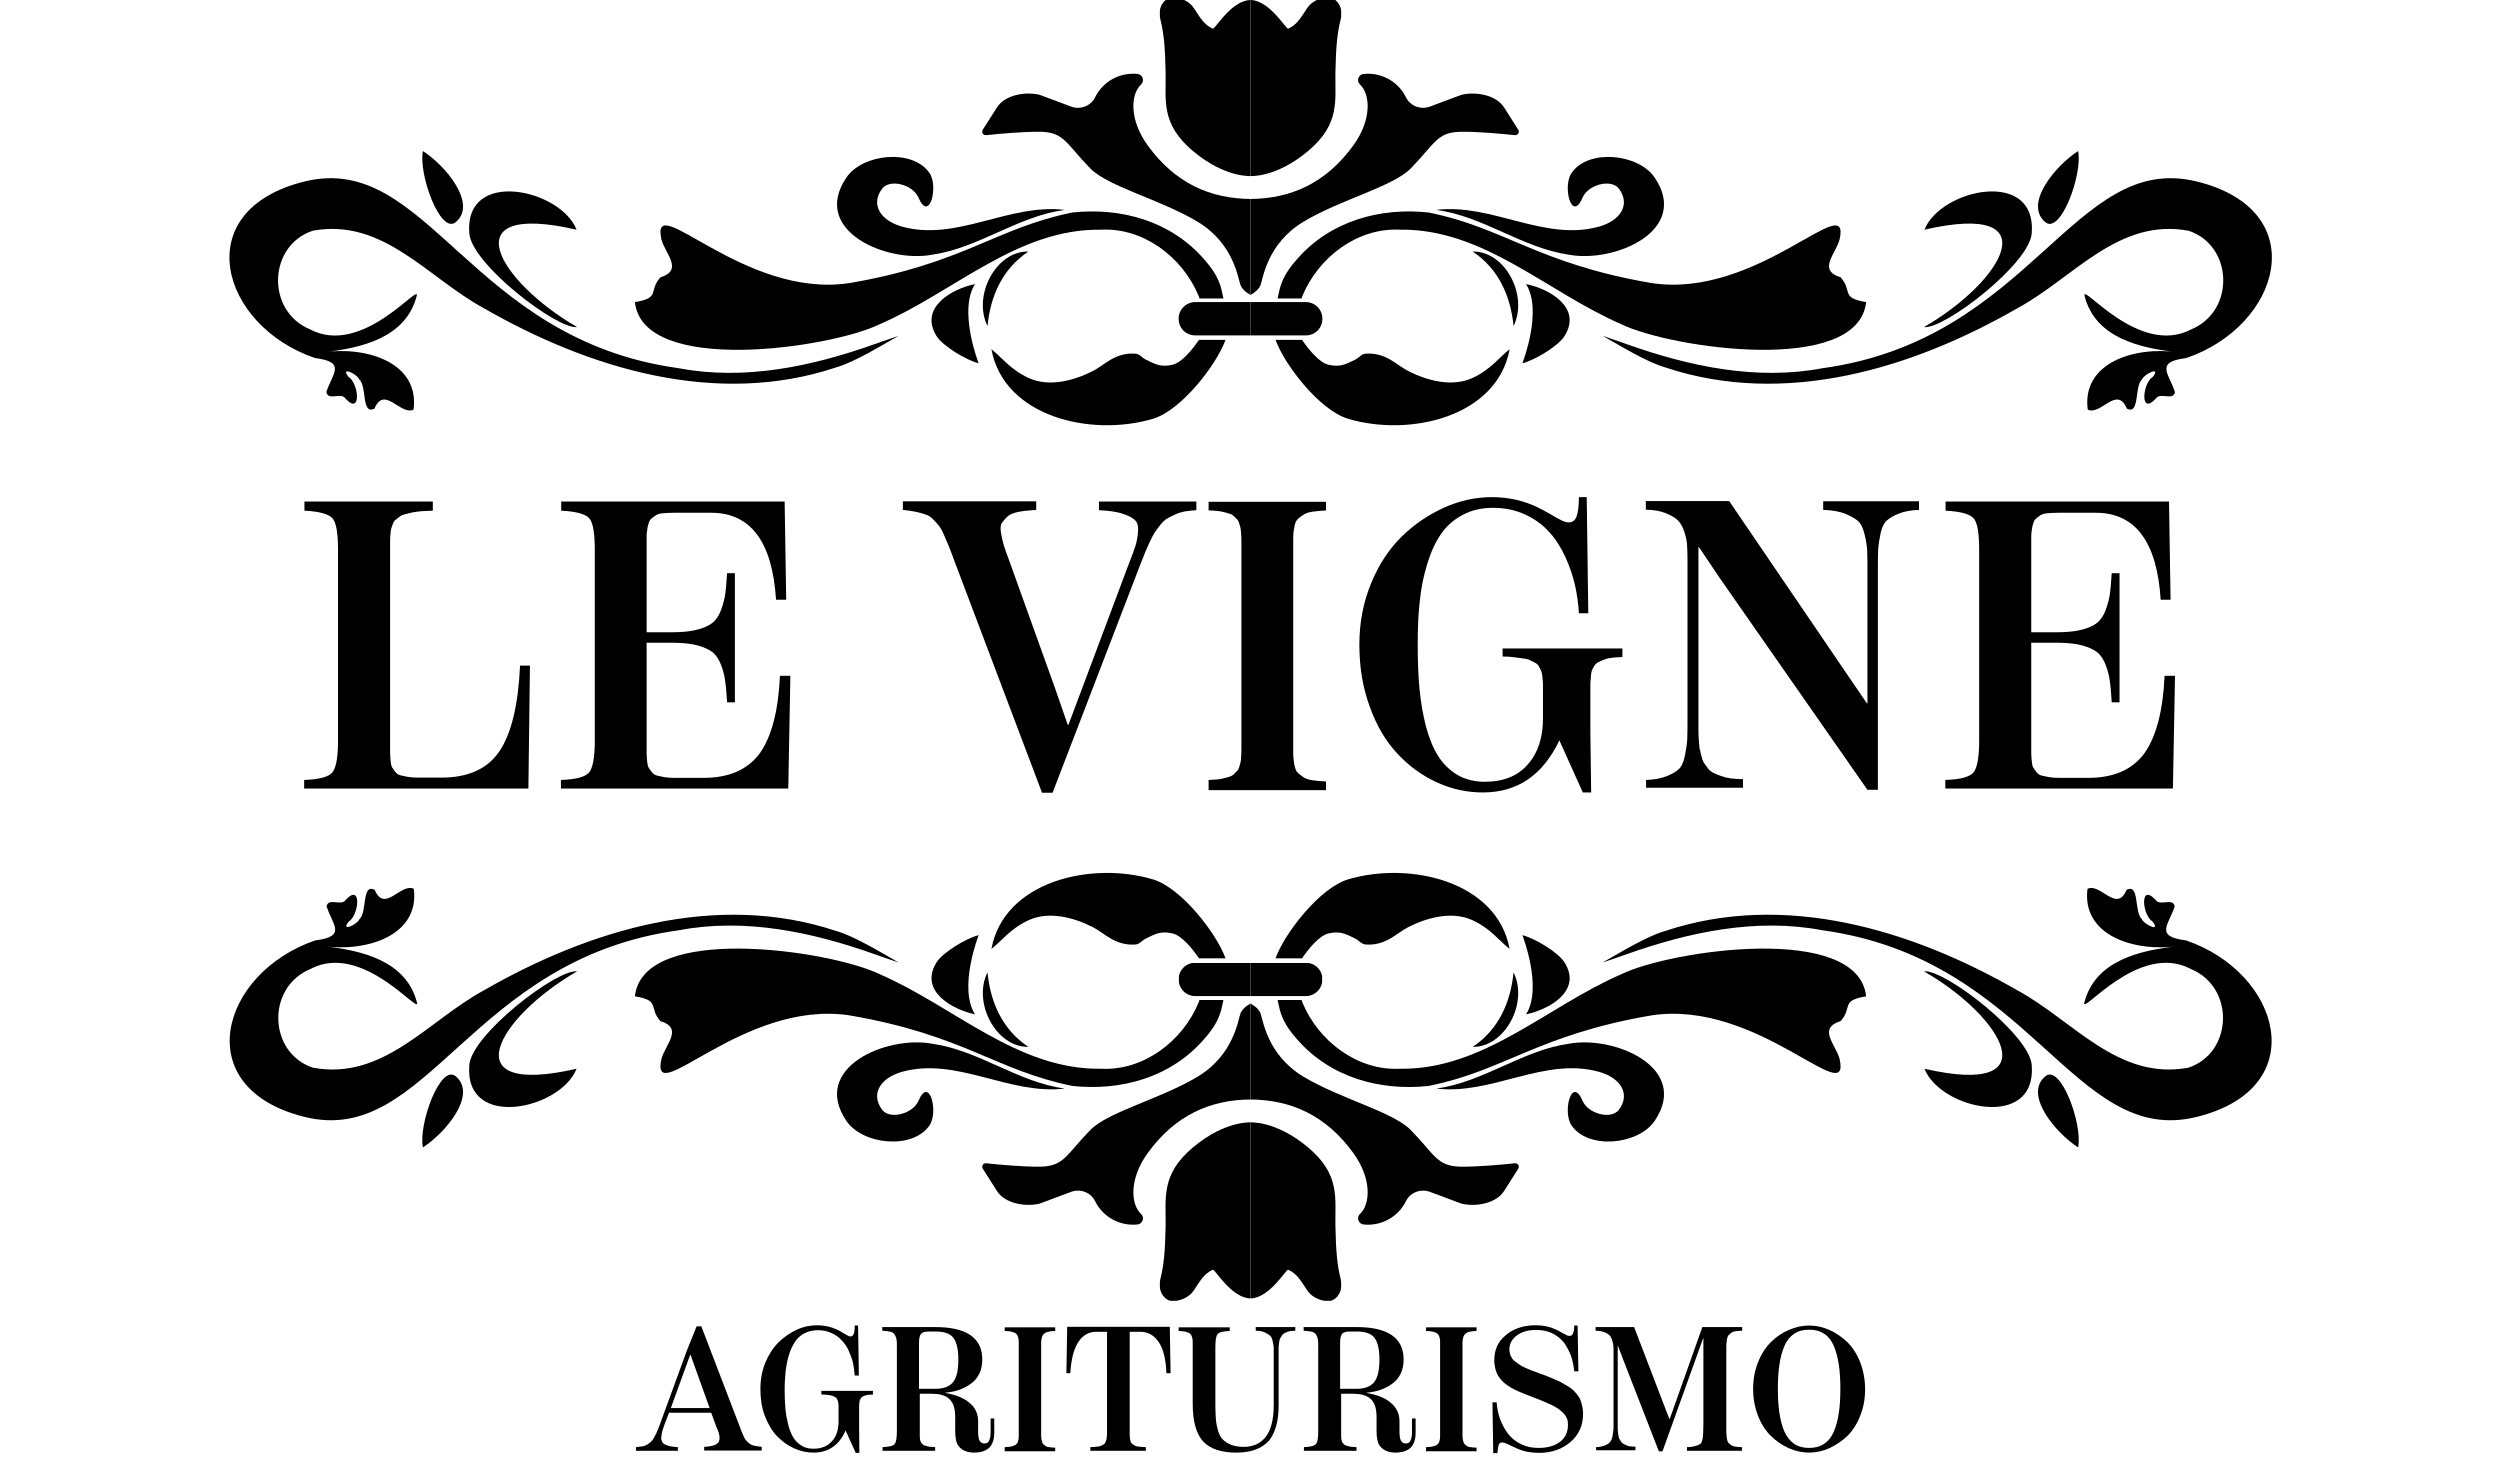
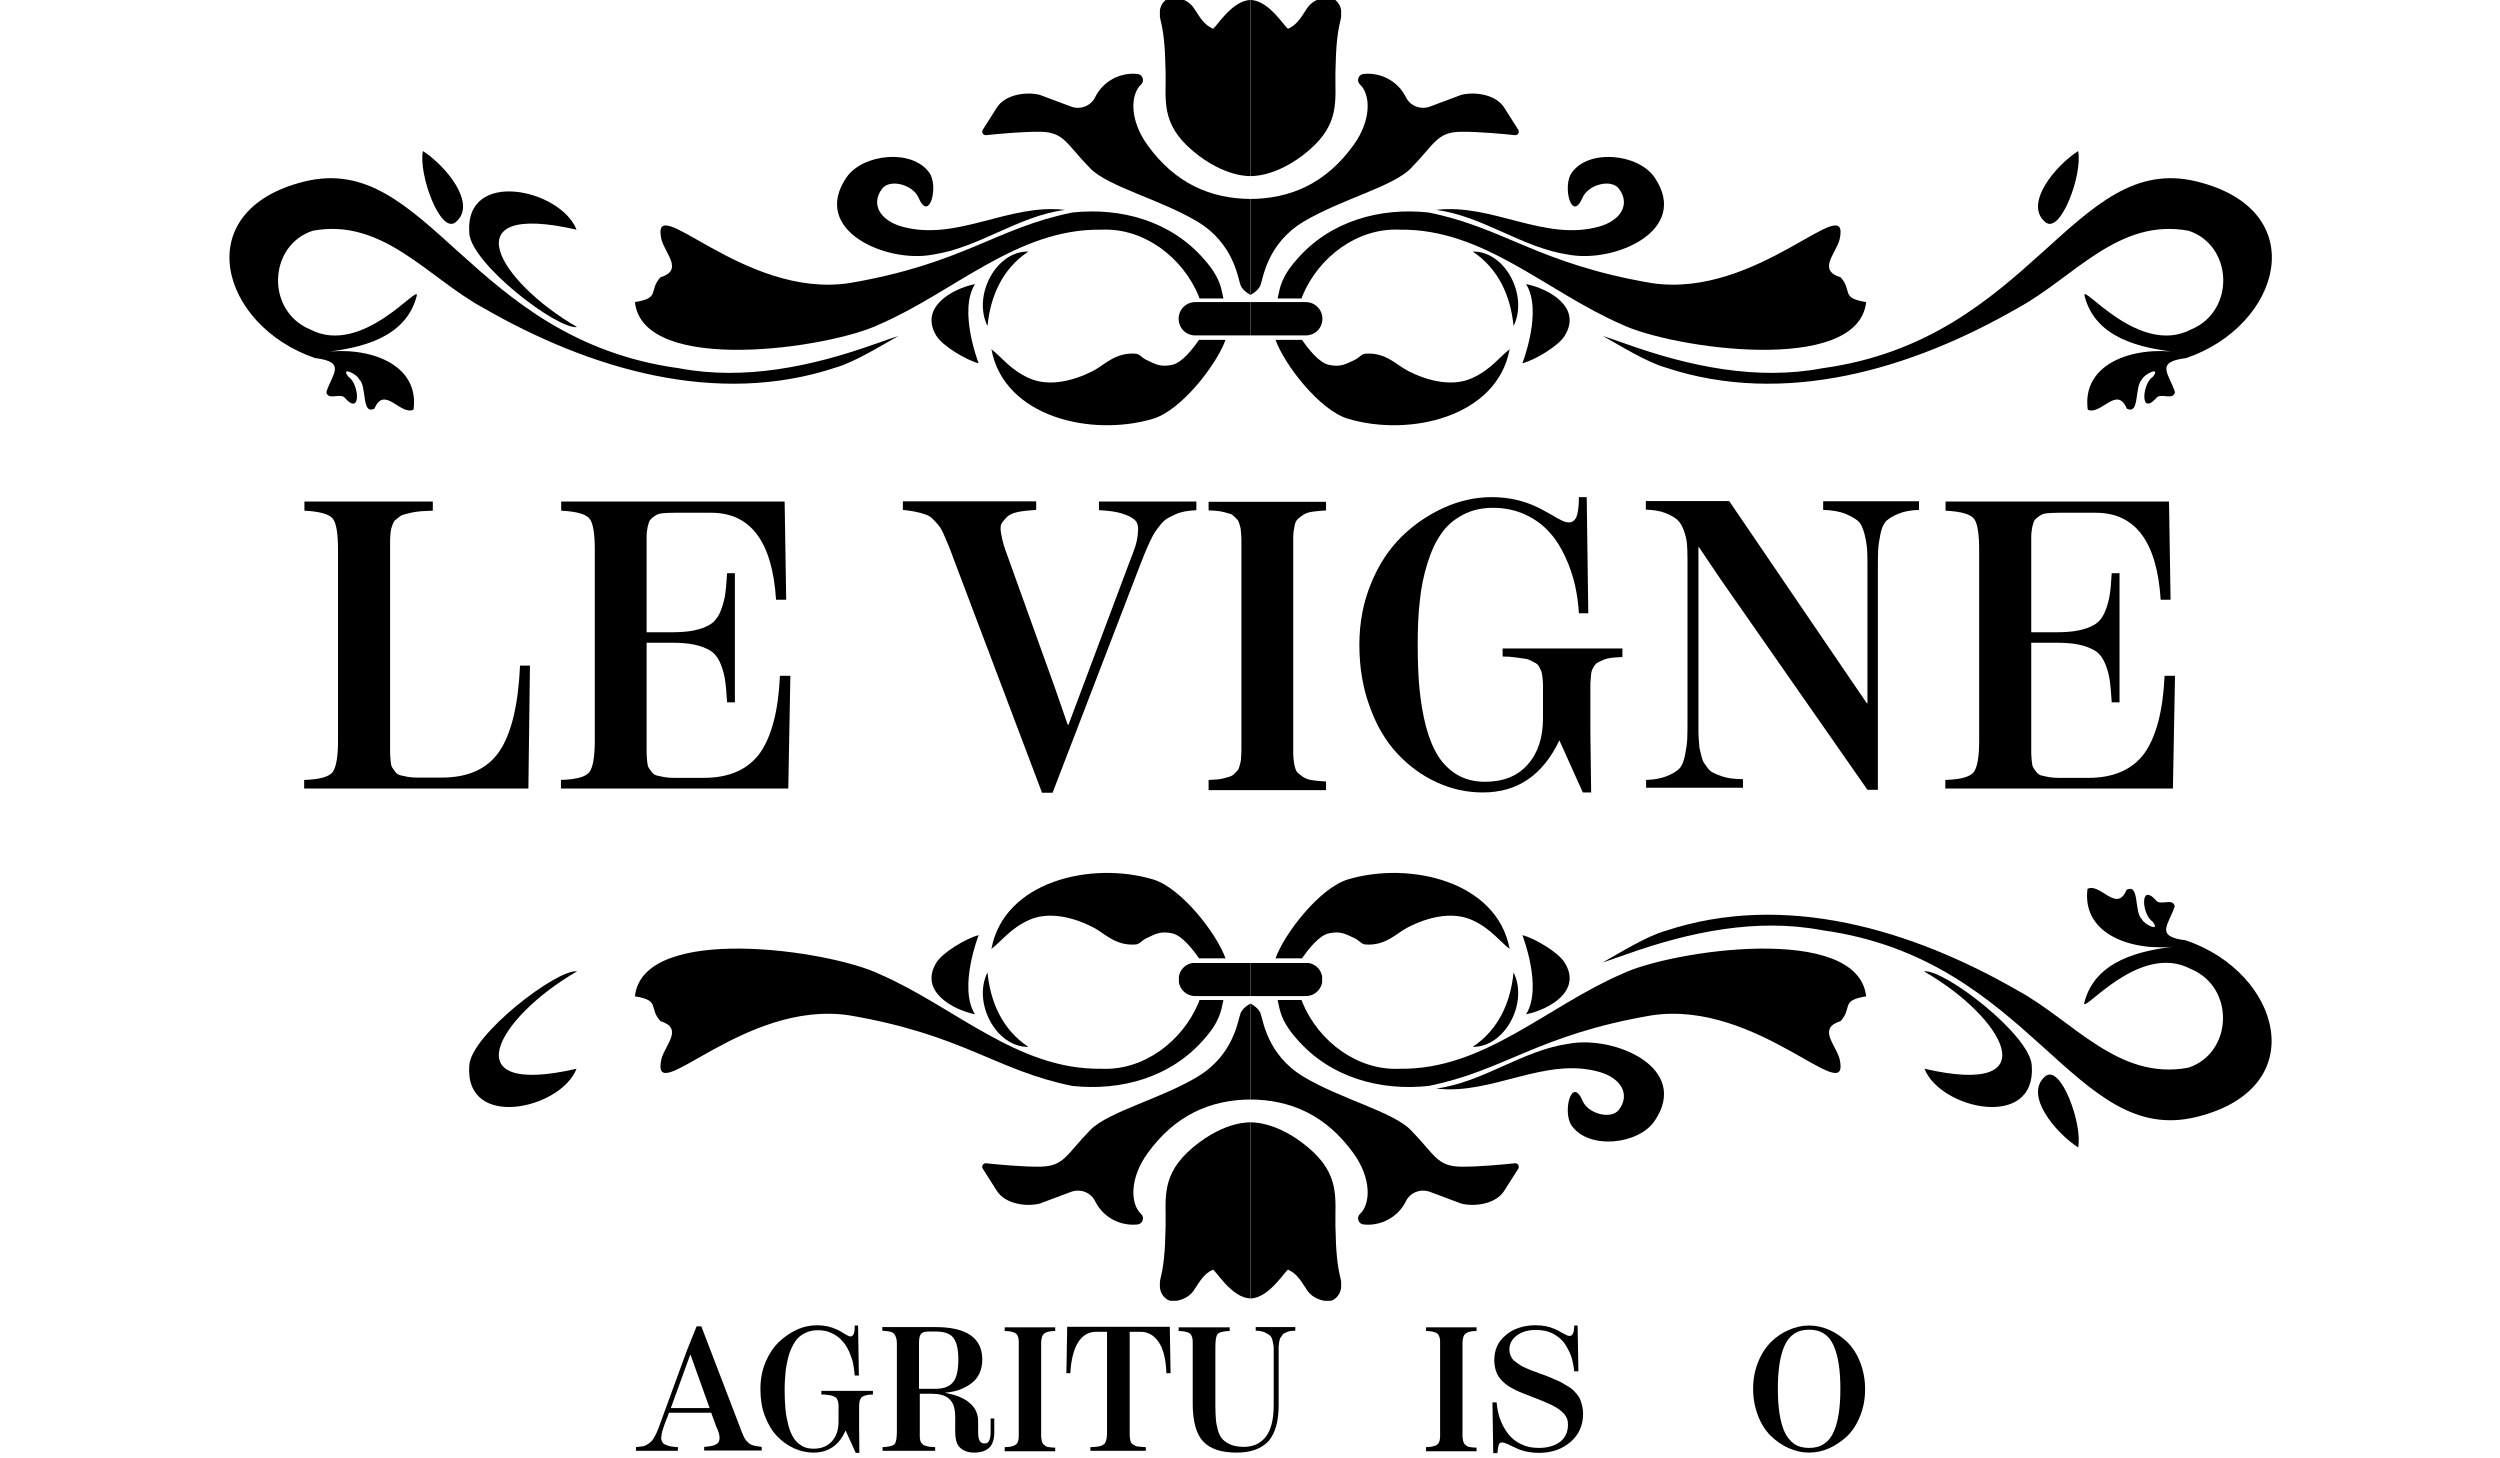
<svg xmlns="http://www.w3.org/2000/svg" id="Livello_2" viewBox="0 0 960 560">
  <defs>
    <style>.cls-1{clip-path:url(#clippath-20);}.cls-2{clip-path:url(#clippath-11);}.cls-3{clip-path:url(#clippath-16);}.cls-4{clip-path:url(#clippath-33);}.cls-5{clip-path:url(#clippath-41);}.cls-6{clip-path:url(#clippath-32);}.cls-7{clip-path:url(#clippath-2);}.cls-8{clip-path:url(#clippath-13);}.cls-9{isolation:isolate;}.cls-10{clip-path:url(#clippath-37);}.cls-11{clip-path:url(#clippath-25);}.cls-12{clip-path:url(#clippath-15);}.cls-13{clip-path:url(#clippath-6);}.cls-14{clip-path:url(#clippath-40);}.cls-15{clip-path:url(#clippath-26);}.cls-16{clip-path:url(#clippath-7);}.cls-17{clip-path:url(#clippath-21);}.cls-18{clip-path:url(#clippath-34);}.cls-19{clip-path:url(#clippath-1);}.cls-20{clip-path:url(#clippath-4);}.cls-21{clip-path:url(#clippath-38);}.cls-22{clip-path:url(#clippath-36);}.cls-23{clip-path:url(#clippath-27);}.cls-24{clip-path:url(#clippath-12);}.cls-25{clip-path:url(#clippath-24);}.cls-26{clip-path:url(#clippath-30);}.cls-27{clip-path:url(#clippath-22);}.cls-28{clip-path:url(#clippath-9);}.cls-29{clip-path:url(#clippath);}.cls-30{clip-path:url(#clippath-39);}.cls-31{fill:none;}.cls-32{clip-path:url(#clippath-19);}.cls-33{clip-path:url(#clippath-31);}.cls-34{clip-path:url(#clippath-3);}.cls-35{clip-path:url(#clippath-43);}.cls-36{clip-path:url(#clippath-8);}.cls-37{clip-path:url(#clippath-29);}.cls-38{clip-path:url(#clippath-18);}.cls-39{clip-path:url(#clippath-14);}.cls-40{clip-path:url(#clippath-17);}.cls-41{clip-path:url(#clippath-5);}.cls-42{clip-path:url(#clippath-42);}.cls-43{clip-path:url(#clippath-10);}.cls-44{clip-path:url(#clippath-23);}.cls-45{clip-path:url(#clippath-28);}.cls-46{clip-path:url(#clippath-35);}</style>
    <clipPath id="clippath">
      <rect class="cls-31" x="452.7" y="116" width="27.5" height="12.7" />
    </clipPath>
    <clipPath id="clippath-1">
      <rect class="cls-31" x="480.2" y="116" width="27.5" height="12.7" />
    </clipPath>
    <clipPath id="clippath-2">
      <rect class="cls-31" x="377.1" y="28.3" width="103.1" height="85.2" />
    </clipPath>
    <clipPath id="clippath-3">
      <rect class="cls-31" x="480.2" y="28.3" width="103.1" height="85.2" />
    </clipPath>
    <clipPath id="clippath-4">
      <rect class="cls-31" x="445.4" y="-1" width="34.8" height="68.6" />
    </clipPath>
    <clipPath id="clippath-5">
      <rect class="cls-31" x="480.2" y="-1" width="34.8" height="68.6" />
    </clipPath>
    <clipPath id="clippath-6">
      <polygon class="cls-31" points="88.1 -7903.5 88.1 -7903.5 480.2 -7903.5 480.2 8479.5 88.1 8479.5 88.1 -7903.5" />
    </clipPath>
    <clipPath id="clippath-7">
      <polygon class="cls-31" points="88.1 -7903.5 88.1 -7903.5 480.2 -7903.5 480.2 8479.5 88.1 8479.5 88.1 -7903.5" />
    </clipPath>
    <clipPath id="clippath-8">
      <polygon class="cls-31" points="88.1 -7903.5 88.1 -7903.5 480.2 -7903.5 480.2 8479.5 88.1 8479.5 88.1 -7903.5" />
    </clipPath>
    <clipPath id="clippath-9">
      <polygon class="cls-31" points="88.1 -7903.5 88.1 -7903.5 480.2 -7903.5 480.2 8479.5 88.1 8479.5 88.1 -7903.5" />
    </clipPath>
    <clipPath id="clippath-10">
      <polygon class="cls-31" points="88.1 -7903.5 88.1 -7903.5 480.2 -7903.5 480.2 8479.5 88.1 8479.5 88.1 -7903.5" />
    </clipPath>
    <clipPath id="clippath-11">
      <polygon class="cls-31" points="88.1 -7903.5 88.1 -7903.5 480.2 -7903.5 480.2 8479.5 88.1 8479.5 88.1 -7903.5" />
    </clipPath>
    <clipPath id="clippath-12">
      <polygon class="cls-31" points="88.1 -7903.5 88.1 -7903.5 480.2 -7903.5 480.2 8479.5 88.1 8479.5 88.1 -7903.5" />
    </clipPath>
    <clipPath id="clippath-13">
      <polygon class="cls-31" points="88.1 -7903.5 88.1 -7903.5 480.2 -7903.5 480.2 8479.5 88.1 8479.5 88.1 -7903.5" />
    </clipPath>
    <clipPath id="clippath-14">
      <polygon class="cls-31" points="872.3 -7903.5 872.3 -7903.5 480.2 -7903.5 480.2 8479.5 872.3 8479.5 872.3 -7903.5" />
    </clipPath>
    <clipPath id="clippath-15">
      <polygon class="cls-31" points="872.3 -7903.5 872.3 -7903.5 480.2 -7903.5 480.2 8479.5 872.3 8479.5 872.3 -7903.5" />
    </clipPath>
    <clipPath id="clippath-16">
      <polygon class="cls-31" points="872.3 -7903.5 872.3 -7903.5 480.2 -7903.5 480.2 8479.5 872.3 8479.5 872.3 -7903.5" />
    </clipPath>
    <clipPath id="clippath-17">
      <polygon class="cls-31" points="872.3 -7903.5 872.3 -7903.5 480.2 -7903.5 480.2 8479.5 872.3 8479.5 872.3 -7903.5" />
    </clipPath>
    <clipPath id="clippath-18">
      <polygon class="cls-31" points="872.3 -7903.5 872.3 -7903.5 480.2 -7903.5 480.2 8479.5 872.3 8479.5 872.3 -7903.5" />
    </clipPath>
    <clipPath id="clippath-19">
      <polygon class="cls-31" points="872.3 -7903.5 872.3 -7903.5 480.2 -7903.5 480.2 8479.5 872.3 8479.5 872.3 -7903.5" />
    </clipPath>
    <clipPath id="clippath-20">
      <polygon class="cls-31" points="872.3 -7903.5 872.3 -7903.5 480.2 -7903.5 480.2 8479.5 872.3 8479.5 872.3 -7903.5" />
    </clipPath>
    <clipPath id="clippath-21">
      <polygon class="cls-31" points="872.3 -7903.5 872.3 -7903.5 480.2 -7903.5 480.2 8479.5 872.3 8479.5 872.3 -7903.5" />
    </clipPath>
    <clipPath id="clippath-22">
      <rect class="cls-31" x="452.7" y="369.8" width="27.5" height="12.7" />
    </clipPath>
    <clipPath id="clippath-23">
      <rect class="cls-31" x="480.2" y="369.8" width="27.5" height="12.7" />
    </clipPath>
    <clipPath id="clippath-24">
      <rect class="cls-31" x="377.1" y="385.1" width="103.1" height="85.2" />
    </clipPath>
    <clipPath id="clippath-25">
      <rect class="cls-31" x="480.2" y="385.1" width="103.1" height="85.2" />
    </clipPath>
    <clipPath id="clippath-26">
      <rect class="cls-31" x="445.4" y="430.9" width="34.8" height="68.6" />
    </clipPath>
    <clipPath id="clippath-27">
      <rect class="cls-31" x="480.2" y="430.9" width="34.8" height="68.6" />
    </clipPath>
    <clipPath id="clippath-28">
      <polygon class="cls-31" points="88.1 8402 88.1 8402 480.2 8402 480.2 -7981 88.1 -7981 88.1 8402" />
    </clipPath>
    <clipPath id="clippath-29">
      <polygon class="cls-31" points="88.1 8402 88.1 8402 480.2 8402 480.2 -7981 88.1 -7981 88.1 8402" />
    </clipPath>
    <clipPath id="clippath-30">
      <polygon class="cls-31" points="88.1 8402 88.1 8402 480.2 8402 480.2 -7981 88.1 -7981 88.1 8402" />
    </clipPath>
    <clipPath id="clippath-31">
      <polygon class="cls-31" points="88.1 8402 88.1 8402 480.2 8402 480.2 -7981 88.1 -7981 88.1 8402" />
    </clipPath>
    <clipPath id="clippath-32">
      <polygon class="cls-31" points="88.1 8402 88.1 8402 480.2 8402 480.2 -7981 88.1 -7981 88.1 8402" />
    </clipPath>
    <clipPath id="clippath-33">
      <polygon class="cls-31" points="88.1 8402 88.1 8402 480.2 8402 480.2 -7981 88.1 -7981 88.1 8402" />
    </clipPath>
    <clipPath id="clippath-34">
      <polygon class="cls-31" points="88.1 8402 88.1 8402 480.2 8402 480.2 -7981 88.1 -7981 88.1 8402" />
    </clipPath>
    <clipPath id="clippath-35">
      <polygon class="cls-31" points="88.1 8402 88.1 8402 480.2 8402 480.2 -7981 88.1 -7981 88.1 8402" />
    </clipPath>
    <clipPath id="clippath-36">
      <polygon class="cls-31" points="872.3 8402 872.3 8402 480.2 8402 480.2 -7981 872.3 -7981 872.3 8402" />
    </clipPath>
    <clipPath id="clippath-37">
      <polygon class="cls-31" points="872.3 8402 872.3 8402 480.2 8402 480.2 -7981 872.3 -7981 872.3 8402" />
    </clipPath>
    <clipPath id="clippath-38">
      <polygon class="cls-31" points="872.3 8402 872.3 8402 480.2 8402 480.2 -7981 872.3 -7981 872.3 8402" />
    </clipPath>
    <clipPath id="clippath-39">
      <polygon class="cls-31" points="872.3 8402 872.3 8402 480.2 8402 480.2 -7981 872.3 -7981 872.3 8402" />
    </clipPath>
    <clipPath id="clippath-40">
      <polygon class="cls-31" points="872.3 8402 872.3 8402 480.2 8402 480.2 -7981 872.3 -7981 872.3 8402" />
    </clipPath>
    <clipPath id="clippath-41">
      <polygon class="cls-31" points="872.3 8402 872.3 8402 480.2 8402 480.2 -7981 872.3 -7981 872.3 8402" />
    </clipPath>
    <clipPath id="clippath-42">
      <polygon class="cls-31" points="872.3 8402 872.3 8402 480.2 8402 480.2 -7981 872.3 -7981 872.3 8402" />
    </clipPath>
    <clipPath id="clippath-43">
      <polygon class="cls-31" points="872.3 8402 872.3 8402 480.2 8402 480.2 -7981 872.3 -7981 872.3 8402" />
    </clipPath>
  </defs>
  <g id="Livello_1-2">
    <g>
      <g id="Livello_3">
        <g class="cls-9">
          <path d="m283.9,547.4c.4,1.1.7,1.8.9,2.4.2.5.5,1.1.8,1.8s.6,1.2.9,1.5c.3.3.6.7,1,1,.4.4.8.6,1.3.8s1,.3,1.6.4,1.3.2,2.1.3v1.4h-22.1v-1.4c3.4-.2,5.3-.9,5.7-2.2.5-1.3.1-3.3-1.2-5.9v-.1l-1.8-4.9h-16.2l-1,2.6c-.4.9-.6,1.6-.8,2.1s-.4,1.1-.6,1.8c-.2.7-.4,1.2-.4,1.6s-.1.8-.2,1.3c0,.5,0,.9.1,1.1.1.3.3.5.4.9.2.3.5.6.8.7.3.2.8.3,1.2.5.5.2,1,.3,1.7.4.6.1,1.4.1,2.2.2v1.4h-16.1v-1.4c1-.1,1.8-.2,2.5-.3s1.4-.4,2-.8c.6-.4,1.1-.8,1.5-1.2s.8-1.1,1.3-2,.9-1.8,1.2-2.6.8-2,1.3-3.5l9.8-26.8,3.7-9.2h1.8l14.6,38.1Zm-26.3-6.7h14.9l-5.1-14.2-2.2-6.2h-.2l-7.4,20.4Z" />
          <path d="m312.4,557.8c-2.7,0-5.2-.6-7.6-1.7-2.4-1.1-4.6-2.7-6.5-4.7s-3.4-4.6-4.6-7.7c-1.2-3.1-1.7-6.6-1.7-10.3s.6-7,1.9-10.2c1.3-3.1,3-5.7,5.1-7.8,2.1-2,4.4-3.6,7-4.8s5.2-1.7,7.9-1.7,5.3.6,7.6,1.7c.6.3,1.3.6,2,1.1.8.5,1.4.8,1.9,1.1s.9.4,1.2.4c.5,0,.9-.3,1.2-.9.3-.6.4-1.7.4-3.3h1.3l.3,19.2h-1.6c-.1-1.6-.3-3.1-.6-4.6s-.9-3.1-1.6-4.7-1.6-3-2.7-4.1c-1-1.2-2.4-2.2-4-2.9-1.6-.8-3.4-1.1-5.3-1.1s-3.6.4-5.1,1.2-2.7,1.8-3.6,3.2-1.7,3-2.3,4.9c-.6,2-1,4-1.3,6.2-.2,2.2-.4,4.6-.4,7.3s.1,5.2.3,7.4.6,4.2,1.1,6.2,1.2,3.6,2,4.9c.8,1.3,1.9,2.3,3.2,3.1s2.8,1.1,4.5,1.1c3.1,0,5.4-1,7.1-2.9,1.7-1.9,2.5-4.4,2.5-7.6v-6c0-.3,0-.6-.1-1,0-.4-.1-.7-.2-.9-.1-.2-.2-.4-.3-.7s-.3-.5-.5-.6-.5-.3-.8-.4c-.3-.2-.7-.3-1.2-.4-.5-.1-1-.1-1.5-.2-.6-.1-1.2-.1-2-.1v-1.4h19.8v1.4c-.7,0-1.2.1-1.8.1-.5.1-.9.2-1.3.3-.4.2-.7.3-.9.4-.3.1-.5.3-.6.6-.2.3-.3.5-.4.7-.1.2-.1.5-.2,1,0,.5-.1.8-.1,1.1v8.2l.1,10h-1.4l-3.9-8.6c-2.4,5.6-6.6,8.5-12.3,8.5Z" />
          <path d="m380.6,544.7h1.2v5.4c0,2.5-.6,4.4-1.8,5.7-1.3,1.3-3.3,2-5.9,2s-4.6-.8-5.9-2.4c-1-1.2-1.4-3.2-1.4-5.8v-5.4c0-1.7-.2-3.2-.6-4.4s-1.1-2.1-1.9-2.8-1.8-1.1-2.9-1.4c-1.1-.3-2.4-.4-3.9-.4h-4.3v16.5c0,.5.1.8.1,1s.1.5.2.8.2.5.4.7c.1.1.3.3.5.5s.5.4.8.4c.3.1.6.2,1,.3s.8.2,1.3.2,1,.1,1.6.1v1.4h-20.2v-1.4c2.6-.1,4.2-.5,4.7-1.3.6-.8.8-2.5.8-5.1v-31.8c0-1.4,0-2.4-.1-3s-.3-1.2-.6-1.8c-.4-.6-.9-1.1-1.7-1.3s-1.8-.3-3.2-.4v-1.4h20.4c12,0,18,4.2,18,12.5,0,2-.4,3.8-1.1,5.3s-1.7,2.8-3.1,3.8c-1.3,1-2.8,1.8-4.4,2.4-1.6.6-3.5,1-5.6,1.2v.1c4,.7,7.1,1.9,9.3,3.8,2.2,1.8,3.3,4.2,3.3,7.1v4.1c0,1.5.2,2.6.5,3.2.4.8,1,1.2,1.9,1.2,1,0,1.6-.4,1.9-1.3.3-.6.5-1.7.5-3.1v-5.2h.2Zm-27.5-11.4h6.2c3.1,0,5.4-.9,6.7-2.6,1.4-1.7,2-4.6,2-8.7s-.7-6.8-2-8.4-3.6-2.3-6.8-2.3h-2.5c-1.6,0-2.6.3-3.1,1s-.7,1.8-.7,3.4v17.6h.2Z" />
          <path d="m385.8,557.1v-1.4c.6,0,1-.1,1.5-.1.4,0,.8-.1,1.2-.2.4-.1.7-.2.9-.3.3-.1.5-.2.7-.4s.4-.4.5-.5.2-.4.3-.7c.1-.3.2-.6.2-.8s.1-.5.1-1v-36.6c0-.5-.1-.8-.1-1s-.1-.5-.2-.8-.2-.5-.3-.7-.3-.3-.5-.5-.4-.4-.7-.4c-.3-.1-.6-.2-.9-.3-.4-.1-.7-.2-1.2-.2-.4,0-.9-.1-1.5-.1v-1.4h19.4v1.4c-.9,0-1.7.1-2.3.2-.6.1-1.1.3-1.5.5-.4.3-.7.5-.9.8-.2.2-.4.7-.5,1.3s-.2,1.1-.2,1.6v36c0,.4.1,1,.2,1.6s.3,1,.5,1.3c.2.2.5.5.9.8s.9.5,1.5.5c.6.1,1.4.2,2.3.2v1.4h-19.4v-.2Z" />
          <path d="m409.8,509.5h39.4l.3,17.8h-1.6c-.2-5.4-1.2-9.4-3-12s-4.1-3.9-7-3.9h-4.1v39.9c0,.4.1,1,.2,1.6s.3,1,.5,1.3c.2.2.6.5,1.1.8s1.1.5,1.8.5c.7.1,1.6.2,2.6.2v1.4h-21.3v-1.4c.7,0,1.3-.1,1.9-.1.5-.1,1-.1,1.5-.2.4-.1.8-.2,1.1-.4.3-.2.6-.3.8-.5.2-.1.4-.4.5-.7s.2-.6.3-.8c.1-.2.1-.6.2-1.1,0-.5.1-.9.1-1.2v-39.3h-4.1c-2.9,0-5.2,1.3-6.9,3.9s-2.8,6.6-3.1,12h-1.5l.3-17.8Z" />
          <path d="m474.8,557.8c-5.8,0-10.1-1.4-12.8-4.3-2.7-2.9-4-7.8-4-14.6v-23.8c0-.5-.1-.8-.1-1s-.1-.5-.2-.8-.2-.5-.3-.7c-.1-.1-.3-.3-.5-.5s-.4-.4-.7-.4c-.3-.1-.6-.2-.9-.3-.4-.1-.7-.2-1.2-.2-.4,0-.9-.1-1.5-.1v-1.4h19.6v1.4c-2.6.1-4.2.5-4.7,1.3-.6.8-.8,2.5-.8,5.1v22.3c0,2.1.1,3.8.2,5.2s.4,2.8.8,4.3c.4,1.4,1,2.6,1.8,3.4s1.8,1.5,3.2,2.1c1.4.5,3,.8,4.9.8,3.6,0,6.4-1.3,8.4-3.8s3.1-6.6,3.1-12.1v-22c0-.8-.2-1.7-.4-2.7-.2-1.1-.6-1.8-1.1-2.2s-1.2-.8-2-1.2c-.9-.4-2-.6-3.4-.6v-1.4h15.2v1.4c-.7,0-1.3.1-1.8.1-.5.1-1,.2-1.4.4s-.8.4-1.1.5c-.3.2-.6.4-.8.8s-.4.7-.6.9-.3.6-.4,1.2c-.1.5-.2,1-.2,1.3-.1.3-.1.9-.1,1.6v21.9c0,6-1.3,10.6-3.8,13.6-2.8,3-6.8,4.5-12.4,4.5Z" />
-           <path d="m542.4,544.7h1.2v5.4c0,2.5-.6,4.4-1.8,5.7-1.3,1.3-3.3,2-5.9,2s-4.6-.8-5.9-2.4c-1-1.2-1.4-3.2-1.4-5.8v-5.4c0-1.7-.2-3.2-.6-4.4s-1.1-2.1-1.9-2.8-1.8-1.1-2.9-1.4c-1.1-.3-2.4-.4-3.9-.4h-4.3v16.5c0,.5.1.8.1,1s.1.5.2.8.2.5.4.7c.1.1.3.3.5.5s.5.4.8.4c.3.1.6.2,1,.3s.8.2,1.3.2,1,.1,1.6.1v1.4h-20.2v-1.4c2.6-.1,4.2-.5,4.7-1.3.6-.8.8-2.5.8-5.1v-31.8c0-1.4,0-2.4-.1-3s-.3-1.2-.6-1.8-.9-1.1-1.7-1.3c-.8-.2-1.8-.3-3.2-.4v-1.4h20.4c12,0,18,4.2,18,12.5,0,2-.4,3.8-1.1,5.3s-1.7,2.8-3.1,3.8c-1.3,1-2.8,1.8-4.4,2.4-1.6.6-3.5,1-5.6,1.2v.1c4,.7,7.1,1.9,9.3,3.8,2.2,1.8,3.3,4.2,3.3,7.1v4.1c0,1.5.2,2.6.5,3.2.4.8,1,1.2,1.9,1.2,1,0,1.6-.4,1.9-1.3.3-.6.5-1.7.5-3.1v-5.2h.2Zm-27.6-11.4h6.2c3.1,0,5.4-.9,6.7-2.6,1.4-1.7,2-4.6,2-8.7s-.7-6.8-2-8.4c-1.3-1.6-3.6-2.3-6.8-2.3h-2.5c-1.6,0-2.6.3-3.1,1s-.7,1.8-.7,3.4v17.6h.2Z" />
          <path d="m547.6,557.1v-1.4c.6,0,1-.1,1.5-.1.4,0,.8-.1,1.2-.2.4-.1.7-.2.9-.3.3-.1.5-.2.7-.4s.4-.4.5-.5.2-.4.3-.7c.1-.3.2-.6.2-.8s.1-.5.1-1v-36.6c0-.5-.1-.8-.1-1s-.1-.5-.2-.8-.2-.5-.3-.7-.3-.3-.5-.5-.4-.4-.7-.4c-.3-.1-.6-.2-.9-.3-.4-.1-.7-.2-1.2-.2-.4,0-.9-.1-1.5-.1v-1.4h19.4v1.4c-.9,0-1.7.1-2.3.2-.6.1-1.1.3-1.5.5-.4.3-.7.5-.9.8s-.4.7-.5,1.3-.2,1.1-.2,1.6v36c0,.4.1,1,.2,1.6s.3,1,.5,1.3.5.5.9.8.9.5,1.5.5c.6.1,1.4.2,2.3.2v1.4h-19.4v-.2Z" />
          <path d="m573.4,557.7l-.3-19.2h1.6c.2,2.3.6,4.5,1.4,6.6s1.8,3.9,3.1,5.6c1.3,1.6,3,3,5,3.9,2,1,4.2,1.4,6.7,1.4,3.4,0,6.1-.8,8.1-2.3,2-1.5,3.1-3.7,3.1-6.6,0-.9-.1-1.7-.4-2.4-.3-.7-.7-1.4-1.3-2-.6-.6-1.3-1.2-2-1.7s-1.6-1-2.8-1.6c-1.1-.5-2.2-1-3.2-1.4s-2.3-.9-3.8-1.5c-4-1.5-6.8-2.7-8.3-3.6-3.3-1.9-5.4-4.3-6.1-7.3-.2-1-.4-2-.4-3.2,0-4,1.4-7.2,4.2-9.5,1.4-1.3,3.1-2.3,5.2-3,2-.7,4.2-1,6.5-1,2.8,0,5.2.5,7.2,1.4.8.3,1.6.7,2.4,1.2.9.5,1.6.8,2.1,1.1s1,.4,1.3.4c.6,0,1-.3,1.3-.9.3-.6.5-1.6.5-3.1h1.3l.3,17.6h-1.6c-.2-2.1-.6-4-1.2-5.9-.7-1.8-1.6-3.5-2.7-5.1-1.2-1.5-2.7-2.7-4.5-3.6-1.9-.9-3.9-1.3-6.3-1.3-3,0-5.4.7-7.3,2.1-1.9,1.4-2.9,3.2-2.9,5.4,0,.7.1,1.3.3,1.9.2.6.5,1.1.8,1.6s.8.9,1.5,1.4,1.2.9,1.7,1.2,1.2.7,2.2,1.1c1,.4,1.8.8,2.4,1s1.5.5,2.7,1c.4.2.7.3.9.3,1.2.4,2.1.8,2.8,1.1.7.3,1.6.6,2.6,1.1,1.1.5,1.9.8,2.5,1.2.6.4,1.3.8,2.2,1.3.8.5,1.5,1,2,1.5s1,1.1,1.5,1.7c.5.7,1,1.3,1.2,2.1.3.7.5,1.5.7,2.4s.3,1.8.3,2.8c0,4.4-1.6,8-4.7,10.7-3.3,2.9-7.4,4.3-12.2,4.3-3.1,0-5.8-.5-8.3-1.6-.7-.3-1.5-.7-2.4-1.1-.9-.5-1.6-.8-2.2-1-.5-.2-1-.3-1.3-.3-.6,0-1.1.3-1.3.9s-.4,1.7-.5,3.2h-1.6v-.3Z" />
-           <path d="m612.9,557.1v-1.4c1.3,0,2.4-.3,3.3-.6.9-.4,1.6-.8,2-1.3s.8-1.2,1-2.3.3-2,.4-2.8v-29.7c0-1,0-1.8-.1-2.5-.1-.6-.2-1.3-.5-2.1s-.6-1.4-1.1-1.8c-.5-.4-1.1-.8-2-1.1s-2-.5-3.2-.5v-1.4h14.8l11.5,30,2,5.2h.2l12.5-35.2h15.3v1.4c-1,0-1.9.1-2.6.2-.7.1-1.2.3-1.7.7s-.8.7-1.1,1c-.2.3-.4.9-.5,1.7-.1.9-.2,1.6-.2,2.2v33.2c0,.6.1,1.4.2,2.2.1.9.3,1.4.5,1.7s.6.6,1,.9c.5.4,1.1.6,1.7.7.7.1,1.5.2,2.6.2v1.4h-21.1v-1.4c1.3,0,2.3-.2,3.1-.4s1.4-.5,1.8-.7c.5-.3.8-.8,1-1.7s.3-1.7.3-2.4.1-2,.1-3.7v-32.9h-.1l-15.6,43.4h-1.4l-13.5-34.7-2.2-5.8h-.1v31.7c0,.7.1,1.3.1,1.6.1.3.1.8.2,1.3.1.6.2,1,.4,1.2.2.3.4.6.6,1,.3.4.5.7.9.8.3.2.7.4,1.2.6.4.2.9.4,1.5.4.6.1,1.2.1,1.9.1v1.4h-15.1v.2Z" />
          <path d="m702.5,556.1c-2.5,1.1-5.1,1.7-7.8,1.7s-5.3-.6-7.8-1.7c-2.5-1.1-4.8-2.7-6.9-4.7-2-2-3.7-4.6-4.9-7.7-1.2-3.1-1.9-6.6-1.9-10.3s.6-7.1,1.9-10.3c1.2-3.1,2.9-5.7,4.9-7.7s4.3-3.6,6.9-4.7c2.5-1.1,5.1-1.7,7.8-1.7s5.3.6,7.8,1.7c2.5,1.1,4.8,2.7,6.9,4.7,2,2,3.7,4.6,4.9,7.7,1.2,3.1,1.9,6.6,1.9,10.3s-.6,7.1-1.9,10.3c-1.2,3.1-2.9,5.7-4.9,7.7-2.1,2-4.4,3.5-6.9,4.7Zm-13.6-1.7c1.6,1.1,3.5,1.6,5.8,1.6s4.2-.5,5.8-1.6,2.8-2.6,3.7-4.7c.9-2.1,1.5-4.4,1.9-7.1.4-2.6.6-5.7.6-9.3s-.2-6.7-.6-9.3c-.4-2.6-1-5-1.9-7.1s-2.1-3.7-3.7-4.7c-1.6-1.1-3.5-1.6-5.8-1.6s-4.2.5-5.8,1.6-2.8,2.6-3.7,4.7c-.9,2.1-1.5,4.4-1.9,7.1-.4,2.6-.6,5.7-.6,9.3s.2,6.7.6,9.3c.4,2.6,1,5,1.9,7.1.9,2,2.2,3.6,3.7,4.7Z" />
        </g>
        <g class="cls-9">
          <path d="m116.8,302.8v-3.3c6-.2,9.6-1.2,11-3.1,1.3-1.9,2-5.8,2-11.9v-73.3c0-6.1-.6-10.1-1.9-11.9-1.3-1.8-4.9-2.9-11-3.2v-3.5h49.3v3.5c-1.6.1-3.1.1-4.4.2-1.3.1-2.5.3-3.6.5-1.1.3-2,.5-2.8.7s-1.5.5-2.1,1-1.1.9-1.5,1.2-.7.8-1,1.6-.5,1.4-.6,1.8c-.1.5-.2,1.2-.3,2.3s-.1,1.9-.1,2.6v81.1c0,.8.1,1.8.2,3.1.1,1.2.3,2.1.6,2.5.3.5.7,1,1.2,1.7.5.6,1.1,1.1,1.9,1.3.8.2,1.7.4,2.8.6,1.1.2,2.4.3,3.9.3h9.1c10.2,0,17.6-3.3,22.2-10s7.3-17.7,8-33h3.8l-.6,47.2h-86.1Z" />
          <path d="m299.5,259.5h4l-.8,43.3h-87.3v-3.3c6-.2,9.6-1.2,11-3.1,1.3-1.9,2-5.8,2-11.9v-73.3c0-6.1-.6-10.1-1.9-11.9-1.3-1.8-4.9-2.9-11-3.2v-3.5h85.8l.6,37.7h-3.9c-1.4-22.2-9.7-33.4-24.9-33.4h-14.3c-1.8,0-3.3.1-4.4.2-1.2.1-2.1.4-2.9,1-.8.5-1.4,1-1.8,1.5-.4.5-.7,1.4-1,2.7-.2,1.3-.4,2.4-.4,3.5v37h8.9c3.7,0,6.8-.2,9.2-.7s4.5-1.2,6.1-2.2c1.6-.9,2.9-2.4,3.8-4.3.9-1.9,1.5-4,2-6.3.4-2.3.7-5.4.9-9.2h3v49.6h-3c-.2-3.8-.5-6.9-.9-9.3-.4-2.3-1.1-4.5-2-6.4s-2.2-3.4-3.8-4.3c-1.6-.9-3.6-1.7-6.1-2.2-2.4-.5-5.5-.7-9.2-.7h-8.9v42.4c0,.8.1,1.8.2,3.1.1,1.2.3,2.1.6,2.5.3.5.7,1,1.2,1.7.5.6,1.1,1.1,1.9,1.3.8.2,1.7.4,2.8.6s2.4.3,3.9.3h11.3c9.8,0,17-3.2,21.6-9.5,4.5-6.4,7.1-16.3,7.7-29.7Z" />
          <path d="m400.1,304.3l-33.8-89.4c-.9-2.5-1.6-4.3-2.1-5.5s-1.1-2.6-1.8-4.2c-.7-1.6-1.4-2.8-2-3.5s-1.3-1.5-2.2-2.4c-.9-.9-1.9-1.5-3-1.8-1.1-.4-2.3-.7-3.7-1-1.4-.3-3-.5-4.8-.7v-3.3h51.2v3.3c-2.8.2-5.2.4-7,.8-1.9.4-3.3,1-4.2,1.9-.9.9-1.6,1.7-2.1,2.5-.4.7-.5,2-.2,3.8s.7,3.2,1,4.4c.4,1.2,1,3.1,2,5.7l17.5,48.7,5.1,14.7h.3l22.8-60.8c1.4-3.5,2.3-6.1,2.9-7.8.5-1.7.9-3.6,1-5.7.2-2-.3-3.5-1.3-4.4s-2.6-1.7-4.8-2.4c-2.2-.7-5.1-1.1-8.9-1.3v-3.3h37.4v3.3c-1.7.1-3.2.3-4.5.5-1.3.3-2.6.6-3.7,1.2-1.1.5-2.1,1-3,1.5-.8.5-1.7,1.3-2.5,2.3s-1.6,2-2.1,2.8c-.6.8-1.2,2.1-2,3.7-.7,1.6-1.4,3-1.9,4.3s-1.2,3-2.1,5.3l-33.4,86.9h-4.1v-.1Z" />
          <path d="m464.1,302.8v-3.3c1.3-.1,2.4-.1,3.4-.2s1.9-.3,2.7-.5c.8-.2,1.5-.4,2.1-.6s1.1-.5,1.6-1,.8-.9,1.2-1.2c.3-.3.6-.8.8-1.6.2-.7.4-1.4.5-1.8.1-.5.2-1.3.2-2.3.1-1,.1-1.9.1-2.6v-79.9c0-.7,0-1.5-.1-2.6-.1-1-.1-1.8-.2-2.3s-.3-1.1-.5-1.8-.5-1.3-.8-1.6-.7-.7-1.2-1.2-1-.9-1.6-1c-.6-.2-1.3-.4-2.1-.6-.8-.2-1.7-.4-2.7-.5s-2.1-.2-3.4-.2v-3.3h45.1v3.3c-2.1.1-3.9.3-5.3.5s-2.6.6-3.6,1.3c-.9.6-1.7,1.2-2.2,1.8-.5.5-.9,1.5-1.1,3-.3,1.4-.4,2.7-.4,3.7v83.5c0,1,.2,2.2.4,3.7.3,1.4.6,2.4,1.1,3,.5.5,1.2,1.1,2.2,1.8.9.6,2.1,1.1,3.6,1.3,1.4.2,3.2.4,5.3.5v3.3h-45.1v-.6Z" />
          <path d="m569.4,304.3c-6.2,0-12.1-1.3-17.7-3.9-5.7-2.6-10.7-6.3-15.1-11s-8-10.7-10.6-18c-2.7-7.3-4-15.2-4-23.8s1.5-16.3,4.5-23.6,6.9-13.2,11.8-18c4.8-4.7,10.3-8.4,16.3-11.1s12.1-4,18.3-4,12.2,1.3,17.5,3.9c1.3.6,2.9,1.5,4.7,2.5,1.8,1.1,3.3,1.9,4.5,2.5,1.2.6,2.1.8,2.9.8,1.2,0,2.2-.7,2.8-2,.6-1.4,1-3.9,1-7.7h3l.6,44.6h-3.6c-.2-3.6-.7-7.2-1.5-10.8-.8-3.5-2-7.1-3.7-10.8s-3.7-6.9-6.2-9.6c-2.4-2.7-5.5-5-9.2-6.7s-7.8-2.6-12.3-2.6-8.3.9-11.7,2.7c-3.4,1.8-6.2,4.2-8.3,7.3-2.2,3.1-3.9,6.9-5.3,11.4s-2.4,9.3-2.9,14.4c-.6,5-.8,10.6-.8,16.8s.2,12.1.7,17.1,1.3,9.8,2.5,14.4c1.2,4.5,2.8,8.3,4.7,11.3,1.9,3,4.4,5.4,7.4,7.2,3,1.7,6.5,2.6,10.5,2.6,7.1,0,12.6-2.2,16.5-6.7,3.9-4.4,5.8-10.3,5.8-17.6v-13.4c0-.6-.1-1.4-.2-2.4s-.2-1.7-.4-2.2c-.2-.4-.4-1-.8-1.7-.3-.7-.8-1.2-1.3-1.5s-1.1-.6-1.9-1c-.7-.4-1.6-.7-2.7-.8-1.1-.2-2.2-.3-3.6-.5-1.3-.2-2.9-.3-4.6-.3v-3.1h46v3.3c-1.5.1-2.9.1-4.1.3-1.2.1-2.2.4-3,.7-.8.4-1.6.7-2.2,1-.6.3-1.1.8-1.5,1.4-.4.7-.7,1.2-.9,1.7s-.3,1.2-.4,2.3-.1,1.9-.2,2.6v18.9l.3,23.1h-3.2l-9-20c-6.4,13.4-16.1,20-29.4,20Z" />
          <path d="m632.1,302.8v-3.3c3.1-.1,5.7-.6,7.8-1.4,2-.8,3.6-1.7,4.7-2.7,1.1-1,1.9-2.7,2.4-5.2.5-2.4.8-4.5.9-6.3.1-1.8.1-4.6.1-8.5v-60.7c0-2.4-.1-4.3-.2-5.8-.1-1.5-.5-3.1-1.1-4.9-.6-1.8-1.4-3.2-2.5-4.3-1.1-1-2.7-1.9-4.7-2.7s-4.6-1.2-7.5-1.3v-3.3h32l46,67.6,6.9,10.1h.2v-50.1c0-3.9,0-6.7-.1-8.5s-.4-3.9-1-6.3c-.6-2.4-1.4-4.2-2.6-5.2-1.2-1-2.9-1.9-5-2.8-2.2-.8-4.9-1.3-8.3-1.4v-3.3h36.8v3.3c-3.1.1-5.7.6-7.7,1.4-2,.8-3.6,1.7-4.7,2.7-1.1,1-1.9,2.7-2.4,5.1-.5,2.4-.8,4.5-.9,6.3s-.1,4.6-.1,8.4v83.6h-4l-56.7-81.3-8-11.9h-.2v69.6c0,.9,0,2.2.1,3.9.1,1.6.2,2.8.3,3.6.2.8.4,1.8.7,3s.6,2.1,1,2.7.9,1.3,1.5,2.1c.6.8,1.3,1.4,2.2,1.8.8.4,1.8.8,2.9,1.2,1.1.4,2.3.7,3.7.9,1.4.2,3,.3,4.7.3v3.3h-37.2v.3Z" />
          <path d="m831.2,259.5h4l-.8,43.3h-87.4v-3.3c6-.2,9.6-1.2,11-3.1,1.3-1.9,2-5.8,2-11.9v-73.3c0-6.1-.6-10.1-1.9-11.9-1.3-1.8-4.9-2.9-11-3.2v-3.5h85.8l.6,37.7h-3.8c-1.4-22.2-9.7-33.4-24.9-33.4h-14.3c-1.8,0-3.3.1-4.4.2-1.2.1-2.1.4-2.9,1-.8.5-1.4,1-1.8,1.5-.4.5-.7,1.4-1,2.7-.2,1.3-.4,2.4-.4,3.5v37h8.9c3.7,0,6.8-.2,9.2-.7s4.5-1.2,6.1-2.2c1.6-.9,2.9-2.4,3.8-4.3.9-1.9,1.5-4,2-6.3.4-2.3.7-5.4.9-9.2h3v49.6h-3c-.2-3.8-.5-6.9-.9-9.3-.4-2.3-1.1-4.5-2-6.4s-2.2-3.4-3.8-4.3c-1.6-.9-3.6-1.7-6.1-2.2-2.4-.5-5.5-.7-9.2-.7h-8.9v42.4c0,.8.1,1.8.2,3.1.1,1.2.3,2.1.6,2.5.3.5.7,1,1.2,1.7.5.6,1.1,1.1,1.9,1.3.8.2,1.7.4,2.8.6s2.4.3,3.9.3h11.3c9.8,0,17-3.2,21.6-9.5,4.5-6.4,7.1-16.3,7.7-29.7Z" />
        </g>
      </g>
      <g id="Livello_2-2">
        <g>
          <g id="_Ripetizione_specchio_">
            <g class="cls-29">
              <path d="m480.2,116h-21.2c-3.5,0-6.4,2.8-6.4,6.4s2.8,6.4,6.4,6.4h21.2v-12.8Z" />
            </g>
          </g>
          <g id="_Ripetizione_specchio_-2">
            <g class="cls-19">
              <path d="m480.2,116h21.2c3.5,0,6.4,2.8,6.4,6.4s-2.8,6.4-6.4,6.4h-21.2v-12.8Z" />
            </g>
          </g>
        </g>
        <g>
          <g id="_Ripetizione_specchio_-3">
            <g class="cls-7">
              <path d="m480.7,113.5s-3.3-1.5-4.3-3.9-2.4-16-16.6-24.5-34.2-13.4-41.1-20.4c-9.3-9.5-10-13.9-19.1-14.1-6.6-.1-16.2.8-20.9,1.3-1.2.1-1.9-1.1-1.3-2.1l5.4-8.5c3.1-4.9,10.9-6.2,16.4-4.9l12.3,4.6c3.6,1.2,7.5-.4,9.1-3.8h0c3-6,9.5-9.5,16.2-8.8h0c2,.2,2.8,2.7,1.4,4-4.1,3.8-4.6,13.6,2.5,23.4,10.5,14.5,24,20.6,40,20.6v37.1Z" />
            </g>
          </g>
          <g id="_Ripetizione_specchio_-4">
            <g class="cls-34">
              <path d="m479.7,113.5s3.3-1.5,4.3-3.9,2.4-16,16.6-24.5,34.2-13.4,41.1-20.4c9.3-9.5,10-13.9,19.1-14.1,6.6-.1,16.2.8,20.9,1.3,1.2.1,1.9-1.1,1.3-2.1l-5.4-8.5c-3.1-4.9-10.9-6.2-16.4-4.9l-12.3,4.6c-3.6,1.2-7.5-.4-9.1-3.8h0c-3-6-9.5-9.5-16.2-8.8h0c-2,.2-2.8,2.7-1.4,4,4.1,3.8,4.6,13.6-2.5,23.4-10.5,14.5-24,20.6-40,20.6v37.1Z" />
            </g>
          </g>
        </g>
        <g>
          <g id="_Ripetizione_specchio_-5">
            <g class="cls-20">
              <path d="m480.6,67.6s-10,.9-22.5-9.6-10.3-19.6-10.5-30.2c-.2-10.6-.8-15.4-2-20.3s1.5-7.6,3.4-8.3c1.9-.7,7,.2,9.5,4,2.5,3.8,3.9,6.3,7.2,7.8.6.7,7.1-11,14.6-11l.3,67.6Z" />
            </g>
          </g>
          <g id="_Ripetizione_specchio_-6">
            <g class="cls-41">
              <path d="m479.8,67.6s10,.9,22.5-9.6,10.3-19.6,10.5-30.2c.2-10.6.8-15.4,2-20.3s-1.5-7.6-3.4-8.3c-1.9-.7-7,.2-9.5,4-2.5,3.8-3.9,6.3-7.2,7.8-.6.7-7.1-11-14.6-11l-.3,67.6Z" />
            </g>
          </g>
        </g>
        <g>
          <g id="_Ripetizione_specchio_-7">
            <g>
              <g class="cls-13">
                <path d="m123.9,135.3c17.3-2.5,37.3,4.2,34.9,22-5,2.4-11.2-9.5-15-.4-5.1,2.6-2.8-8.6-5.9-11.3-.8-2-7.4-5.1-4.1-.9,4,2.4,5.1,15-1.1,8.4-1.7-2.7-6.6,1-7.4-2.5,2.2-7,8-11.6-4.3-13.1-36.4-12.4-49.1-56.7-4.1-67.8,47.4-11.7,63.3,60.7,143.8,71.7,25.2,4.8,51.1-.7,75-9.2,3.3-1.2,9.3-3.2,9.3-3.2-6.4,3.6-16.9,10.1-24,12.1-45.9,15.3-94.8.5-135.3-22.8-21.4-11.6-38.6-34.7-65.6-29.7-17.1,5.6-18.1,30.8-1,37.9,20.2,10.6,42.4-18.5,40.9-12.8-4.2,16-21.1,20-36.1,21.6,6.2-.7,0,0,0,0Z" />
              </g>
              <g class="cls-16">
                <path d="m408.9,80.6c-18.1,2.4-33,14.6-50.9,17.2-17.5,3.3-46.8-9.2-33-29.6,6.2-9.2,25.4-11.2,31.9-1.8,3.6,5.1,0,19.3-4.2,9.5-2.1-5-11-7.4-14-3.4-4.4,5.9-.8,12.1,7.6,14.5,21.1,5.9,41.1-9,62.6-6.4h0Z" />
              </g>
              <g class="cls-36">
                <path d="m374.4,109.1c-6.5,10.2,1.4,30.4,1.4,30.4-4.8-1.2-13.9-6.7-16.2-10.5-6.8-11,6.2-18.2,14.8-19.9Z" />
              </g>
              <g class="cls-28">
                <path d="m162.4,58c8.7,5.6,21,20.3,12.6,27.3-5.9,4.9-14.4-18.5-12.6-27.3Z" />
              </g>
              <g class="cls-43">
                <path d="m394.9,96.6c-10,6.6-14.6,17.2-15.7,28.6-5.8-11.7,3.3-28.9,15.7-28.6Z" />
              </g>
              <g class="cls-2">
                <path d="m221.4,88.2c-6.1-15.6-43-23.7-41.2,1.2.5,11.7,33.7,37.2,41.4,36.2-30.4-17.6-48.6-48.5-.2-37.4Z" />
              </g>
              <g class="cls-24">
                <path d="m460.5,130.4c-2.5,3.6-6.6,8.9-10.4,9.7-4.3.9-6.2-.1-9.9-1.9-1.9-.9-2.5-2.3-4.3-2.4-7.8-.5-11.9,4.5-16.3,6.7-7.3,3.7-16.7,6.2-24.5,2.7-7.2-3.3-10.4-8-14.4-11.1,4.8,26,38.3,33.8,62.1,26.7,10.9-3.3,24.4-20.8,27.8-30.3h-10.1v-.1Z" />
              </g>
              <g class="cls-8">
                <path d="m460.6,114.6h9.2c-.2-1-.5-2.1-.8-3.6-1.1-4.3-3.4-7.8-6.6-11.4-12.8-14.8-32-20-50.6-18-29.3,5.9-41.7,19.6-85.6,27.1-40.9,6.2-76.7-36.9-72.2-16.7,1.6,5.7,8.5,11.7-.4,14.5-4.7,5.2.2,7.9-9.8,9.5,3.1,28.3,74.9,17.7,93.8,8.6,28.9-12.5,53.1-36.9,85.3-36.4,16.2-.8,31.2,10.5,37.4,25.5.1.3.2.6.3.9Z" />
              </g>
            </g>
          </g>
          <g id="_Ripetizione_specchio_-8">
            <g>
              <g class="cls-39">
                <path d="m836.6,135.3c-17.3-2.5-37.3,4.2-34.9,22,5,2.4,11.2-9.5,15-.4,5.1,2.6,2.8-8.6,5.9-11.3.8-2,7.4-5.1,4.1-.9-4,2.4-5.1,15,1.1,8.4,1.7-2.7,6.6,1,7.4-2.5-2.2-7-8-11.6,4.3-13.1,36.4-12.4,49.1-56.7,4.1-67.8-47.4-11.7-63.3,60.7-143.8,71.7-25.2,4.8-51.1-.7-75-9.2-3.3-1.2-9.3-3.2-9.3-3.2,6.4,3.6,16.9,10.1,24,12.1,45.9,15.3,94.8.5,135.3-22.8,21.4-11.6,38.6-34.7,65.6-29.7,17.1,5.6,18.1,30.8,1,37.9-20.2,10.6-42.4-18.5-40.9-12.8,4.1,16,21,20,36.1,21.6-6.3-.7,0,0,0,0Z" />
              </g>
              <g class="cls-12">
                <path d="m551.5,80.6c18.1,2.4,33,14.6,50.9,17.2,17.5,3.3,46.8-9.2,33-29.6-6.2-9.2-25.4-11.2-31.9-1.8-3.6,5.1,0,19.3,4.2,9.5,2.1-5,11-7.4,14-3.4,4.4,5.9.8,12.1-7.6,14.5-21,5.9-41.1-9-62.6-6.4h0Z" />
              </g>
              <g class="cls-3">
                <path d="m586,109.1c6.5,10.2-1.4,30.4-1.4,30.4,4.8-1.2,13.9-6.7,16.2-10.5,6.9-11-6.1-18.2-14.8-19.9Z" />
              </g>
              <g class="cls-40">
                <path d="m798,58c-8.7,5.6-21,20.3-12.6,27.3,5.9,4.9,14.4-18.5,12.6-27.3Z" />
              </g>
              <g class="cls-38">
                <path d="m565.5,96.6c10,6.6,14.6,17.2,15.7,28.6,5.8-11.7-3.3-28.9-15.7-28.6Z" />
              </g>
              <g class="cls-32">
-                 <path d="m739,88.2c6.1-15.6,43-23.7,41.2,1.2-.5,11.7-33.7,37.2-41.4,36.2,30.5-17.6,48.6-48.5.2-37.4Z" />
-               </g>
+                 </g>
              <g class="cls-1">
                <path d="m499.9,130.4c2.5,3.6,6.6,8.9,10.4,9.7,4.3.9,6.2-.1,9.9-1.9,1.9-.9,2.5-2.3,4.3-2.4,7.8-.5,11.9,4.5,16.3,6.7,7.3,3.7,16.7,6.2,24.5,2.7,7.2-3.3,10.4-8,14.4-11.1-4.8,26-38.3,33.8-62.1,26.7-10.9-3.3-24.4-20.8-27.8-30.3h10.1v-.1Z" />
              </g>
              <g class="cls-17">
                <path d="m499.8,114.6h-9.2c.2-1,.5-2.1.8-3.6,1.1-4.3,3.4-7.8,6.6-11.4,12.8-14.8,32-20,50.6-18,29.3,5.9,41.7,19.6,85.6,27.1,40.9,6.2,76.7-36.9,72.2-16.7-1.6,5.7-8.5,11.7.4,14.5,4.7,5.2-.2,7.9,9.8,9.5-3.1,28.3-74.9,17.7-93.8,8.6-28.9-12.5-53.1-36.9-85.3-36.4-16.2-.8-31.2,10.5-37.4,25.5-.1.3-.2.6-.3.9Z" />
              </g>
            </g>
          </g>
        </g>
        <g>
          <g id="_Ripetizione_specchio_-9">
            <g class="cls-27">
              <path d="m480.2,382.5h-21.2c-3.5,0-6.4-2.8-6.4-6.4s2.8-6.4,6.4-6.4h21.2v12.8Z" />
            </g>
          </g>
          <g id="_Ripetizione_specchio_-10">
            <g class="cls-44">
              <path d="m480.2,382.5h21.2c3.5,0,6.4-2.8,6.4-6.4s-2.8-6.4-6.4-6.4h-21.2v12.8Z" />
            </g>
          </g>
        </g>
        <g>
          <g id="_Ripetizione_specchio_-11">
            <g class="cls-25">
              <path d="m480.7,385.1s-3.3,1.5-4.3,3.9-2.4,16-16.6,24.5-34.2,13.4-41.1,20.4c-9.3,9.5-10,13.9-19.1,14.1-6.6.1-16.2-.8-20.9-1.3-1.2-.1-1.9,1.1-1.3,2.1l5.4,8.5c3.1,4.9,10.9,6.2,16.4,4.9l12.3-4.6c3.6-1.2,7.5.4,9.1,3.8h0c3,6,9.5,9.5,16.2,8.8h0c2-.2,2.8-2.7,1.4-4-4.1-3.8-4.6-13.6,2.5-23.4,10.5-14.5,24-20.6,40-20.6v-37.1Z" />
            </g>
          </g>
          <g id="_Ripetizione_specchio_-12">
            <g class="cls-11">
              <path d="m479.7,385.1s3.3,1.5,4.3,3.9,2.4,16,16.6,24.5,34.2,13.4,41.1,20.4c9.3,9.5,10,13.9,19.1,14.1,6.6.1,16.2-.8,20.9-1.3,1.2-.1,1.9,1.1,1.3,2.1l-5.4,8.5c-3.1,4.9-10.9,6.2-16.4,4.9l-12.3-4.6c-3.6-1.2-7.5.4-9.1,3.8h0c-3,6-9.5,9.5-16.2,8.8h0c-2-.2-2.8-2.7-1.4-4,4.1-3.8,4.6-13.6-2.5-23.4-10.5-14.5-24-20.6-40-20.6v-37.1Z" />
            </g>
          </g>
        </g>
        <g>
          <g id="_Ripetizione_specchio_-13">
            <g class="cls-15">
              <path d="m480.6,431s-10-.9-22.5,9.6-10.3,19.6-10.5,30.2-.8,15.4-2,20.3c-1.1,5,1.5,7.6,3.4,8.3,1.9.7,7-.2,9.5-4s3.9-6.3,7.2-7.8c.6-.7,7.1,11,14.6,11l.3-67.6Z" />
            </g>
          </g>
          <g id="_Ripetizione_specchio_-14">
            <g class="cls-23">
              <path d="m479.8,431s10-.9,22.5,9.6,10.3,19.6,10.5,30.2.8,15.4,2,20.3c1.1,5-1.5,7.6-3.4,8.3-1.9.7-7-.2-9.5-4s-3.9-6.3-7.2-7.8c-.6-.7-7.1,11-14.6,11l-.3-67.6Z" />
            </g>
          </g>
        </g>
        <g>
          <g id="_Ripetizione_specchio_-15">
            <g>
              <g class="cls-45">
-                 <path d="m123.9,363.3c15.1,1.6,32,5.6,36.2,21.6,1.5,5.6-20.8-23.5-40.9-12.8-17.1,7.1-16.1,32.3,1,37.9,27,5,44.2-18.1,65.6-29.7,40.5-23.3,89.4-38.1,135.3-22.8,7.1,2,17.6,8.5,24,12.1,0,0-6-2-9.3-3.2-23.9-8.5-49.8-14-75-9.2-80.5,11-96.4,83.4-143.8,71.7-45-11.1-32.3-55.4,4.1-67.8,12.3-1.5,6.5-6.1,4.3-13.1.8-3.5,5.7.2,7.4-2.5,6.2-6.6,5.1,6,1.1,8.4-3.3,4.2,3.3,1.1,4.1-.9,3.1-2.7.8-13.9,5.9-11.3,3.8,9.1,10-2.8,15-.4,2.3,17.8-17.8,24.4-35,22,0,0,6.2.7,0,0Z" />
-               </g>
+                 </g>
              <g class="cls-37">
-                 <path d="m408.9,418c-21.5,2.6-41.5-12.3-62.6-6.4-8.4,2.4-12,8.6-7.6,14.5,3,4,11.9,1.6,14-3.4,4.2-9.8,7.8,4.4,4.2,9.5-6.5,9.4-25.7,7.4-31.9-1.8-13.8-20.4,15.5-32.9,33-29.6,17.9,2.5,32.8,14.8,50.9,17.2h0Z" />
+                 <path d="m408.9,418h0Z" />
              </g>
              <g class="cls-26">
                <path d="m359.6,369.6c2.3-3.8,11.4-9.3,16.2-10.5,0,0-7.9,20.2-1.4,30.4-8.6-1.8-21.6-8.9-14.8-19.9Z" />
              </g>
              <g class="cls-33">
-                 <path d="m175,413.3c8.4,7-3.9,21.7-12.6,27.3-1.8-8.9,6.7-32.2,12.6-27.3Z" />
-               </g>
+                 </g>
              <g class="cls-6">
                <path d="m379.2,373.4c1.1,11.4,5.7,22,15.7,28.6-12.4.2-21.5-17-15.7-28.6Z" />
              </g>
              <g class="cls-4">
                <path d="m221.4,410.4c-6.1,15.6-43,23.7-41.2-1.2.5-11.7,33.7-37.2,41.4-36.2-30.4,17.5-48.6,48.5-.2,37.4Z" />
              </g>
              <g class="cls-18">
                <path d="m460.5,368.1c-2.5-3.6-6.6-8.9-10.4-9.7-4.3-.9-6.2.1-9.9,1.9-1.9.9-2.5,2.3-4.3,2.4-7.8.5-11.9-4.5-16.3-6.7-7.3-3.7-16.7-6.2-24.5-2.7-7.2,3.3-10.4,8-14.4,11.1,4.8-26,38.3-33.8,62.1-26.7,10.9,3.3,24.4,20.8,27.8,30.3h-10.1v.1Z" />
              </g>
              <g class="cls-46">
                <path d="m460.6,384h9.2c-.2,1-.5,2.1-.8,3.6-1.1,4.3-3.4,7.8-6.6,11.4-12.8,14.8-32,20-50.6,18-29.3-5.9-41.7-19.6-85.6-27.1-40.9-6.2-76.7,36.9-72.2,16.7,1.6-5.7,8.5-11.7-.4-14.5-4.7-5.2.2-7.9-9.8-9.5,3.1-28.3,74.9-17.7,93.8-8.6,28.9,12.5,53.1,36.9,85.3,36.4,16.2.8,31.2-10.5,37.4-25.5.1-.3.2-.6.3-.9Z" />
              </g>
            </g>
          </g>
          <g id="_Ripetizione_specchio_-16">
            <g>
              <g class="cls-22">
                <path d="m836.6,363.3c-15.1,1.6-32,5.6-36.2,21.6-1.5,5.6,20.8-23.5,40.9-12.8,17.1,7.1,16.1,32.3-1,37.9-27,5-44.2-18.1-65.6-29.7-40.5-23.3-89.4-38.1-135.3-22.8-7.1,2-17.6,8.5-24,12.1,0,0,6-2,9.3-3.2,23.9-8.5,49.8-14,75-9.2,80.5,11,96.4,83.4,143.8,71.7,45-11.1,32.3-55.4-4.1-67.8-12.3-1.5-6.5-6.1-4.3-13.1-.8-3.5-5.7.2-7.4-2.5-6.2-6.6-5.1,6-1.1,8.4,3.3,4.2-3.3,1.1-4.1-.9-3.1-2.7-.8-13.9-5.9-11.3-3.8,9.1-10-2.8-15-.4-2.3,17.8,17.7,24.4,35,22,0,0-6.3.7,0,0Z" />
              </g>
              <g class="cls-10">
                <path d="m551.5,418c21.5,2.6,41.5-12.3,62.6-6.4,8.4,2.4,12,8.6,7.6,14.5-3,4-11.9,1.6-14-3.4-4.2-9.8-7.8,4.4-4.2,9.5,6.5,9.4,25.7,7.4,31.9-1.8,13.8-20.4-15.5-32.9-33-29.6-17.8,2.5-32.8,14.8-50.9,17.2h0Z" />
              </g>
              <g class="cls-21">
                <path d="m600.8,369.6c-2.3-3.8-11.4-9.3-16.2-10.5,0,0,7.9,20.2,1.4,30.4,8.7-1.8,21.7-8.9,14.8-19.9Z" />
              </g>
              <g class="cls-30">
                <path d="m785.4,413.3c-8.4,7,3.9,21.7,12.6,27.3,1.8-8.9-6.7-32.2-12.6-27.3Z" />
              </g>
              <g class="cls-14">
                <path d="m581.2,373.4c-1.1,11.4-5.7,22-15.7,28.6,12.4.2,21.5-17,15.7-28.6Z" />
              </g>
              <g class="cls-5">
                <path d="m739,410.4c6.1,15.6,43,23.7,41.2-1.2-.5-11.7-33.7-37.2-41.4-36.2,30.5,17.5,48.6,48.5.2,37.4Z" />
              </g>
              <g class="cls-42">
                <path d="m499.9,368.1c2.5-3.6,6.6-8.9,10.4-9.7,4.3-.9,6.2.1,9.9,1.9,1.9.9,2.5,2.3,4.3,2.4,7.8.5,11.9-4.5,16.3-6.7,7.3-3.7,16.7-6.2,24.5-2.7,7.2,3.3,10.4,8,14.4,11.1-4.8-26-38.3-33.8-62.1-26.7-10.9,3.3-24.4,20.8-27.8,30.3h10.1v.1Z" />
              </g>
              <g class="cls-35">
                <path d="m499.8,384h-9.2c.2,1,.5,2.1.8,3.6,1.1,4.3,3.4,7.8,6.6,11.4,12.8,14.8,32,20,50.6,18,29.3-5.9,41.7-19.6,85.6-27.1,40.9-6.2,76.7,36.9,72.2,16.7-1.6-5.7-8.5-11.7.4-14.5,4.7-5.2-.2-7.9,9.8-9.5-3.1-28.3-74.9-17.7-93.8-8.6-28.9,12.5-53.1,36.9-85.3,36.4-16.2.8-31.2-10.5-37.4-25.5-.1-.3-.2-.6-.3-.9Z" />
              </g>
            </g>
          </g>
        </g>
      </g>
    </g>
  </g>
</svg>